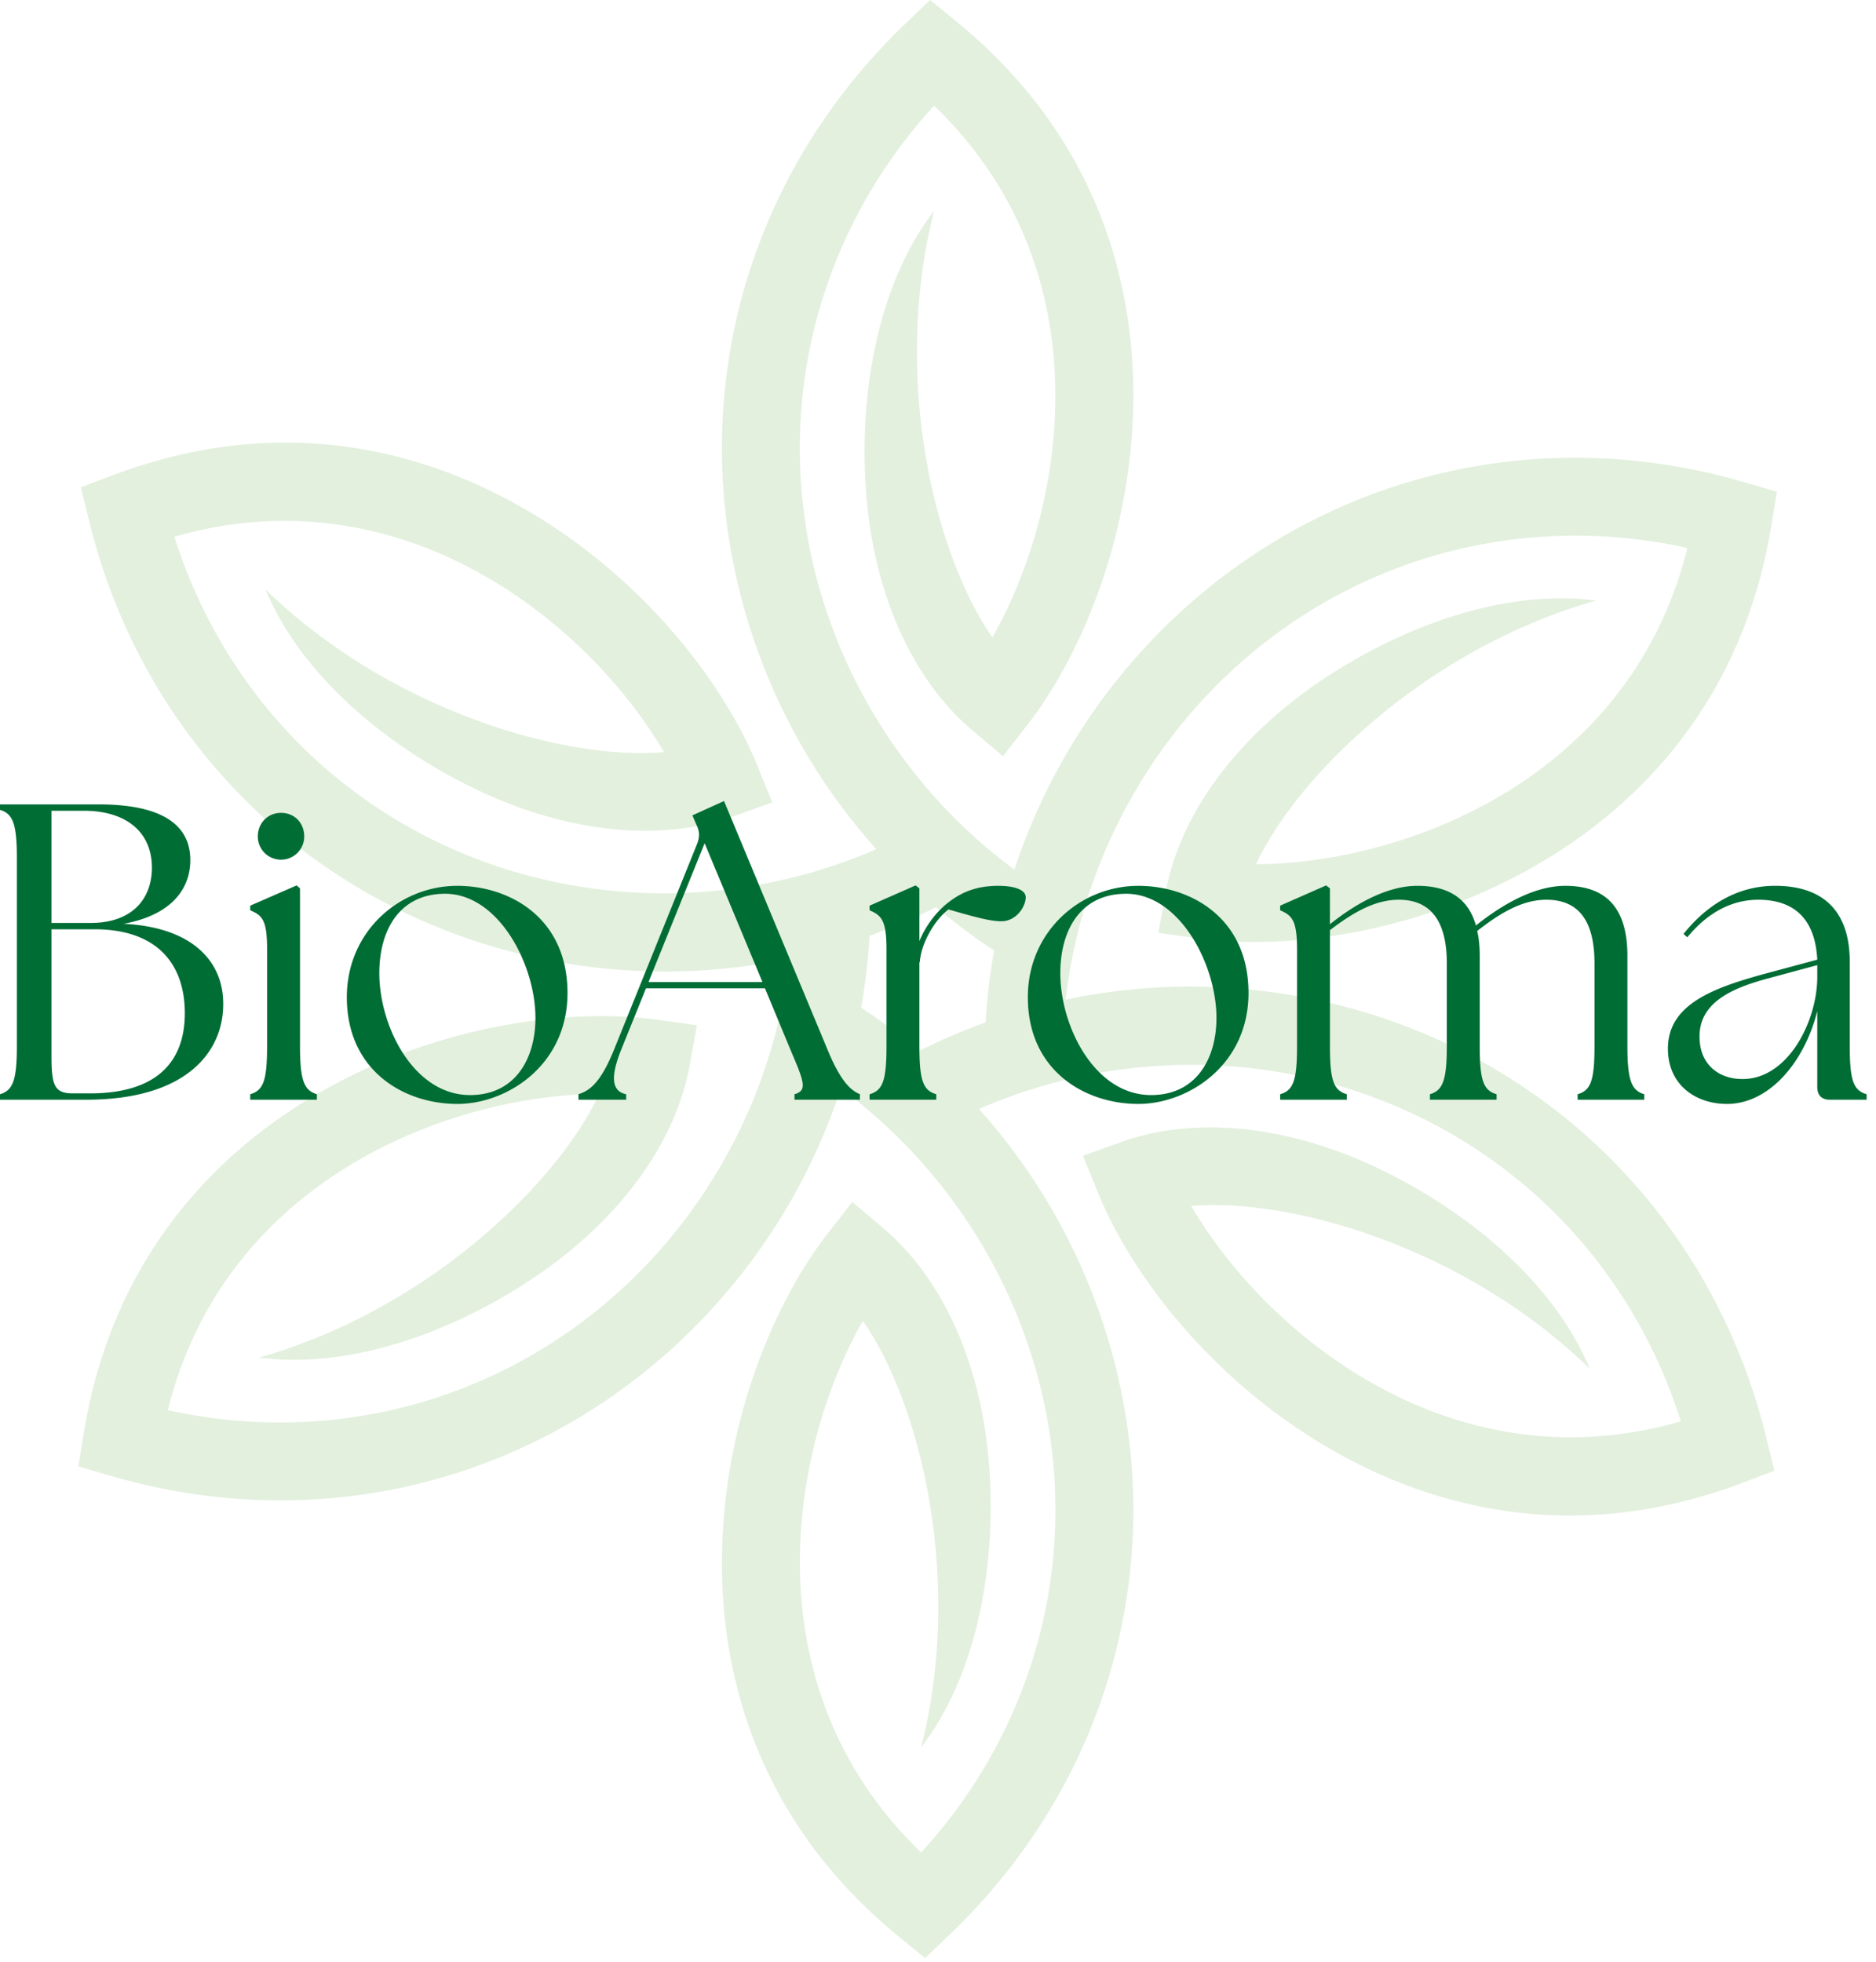
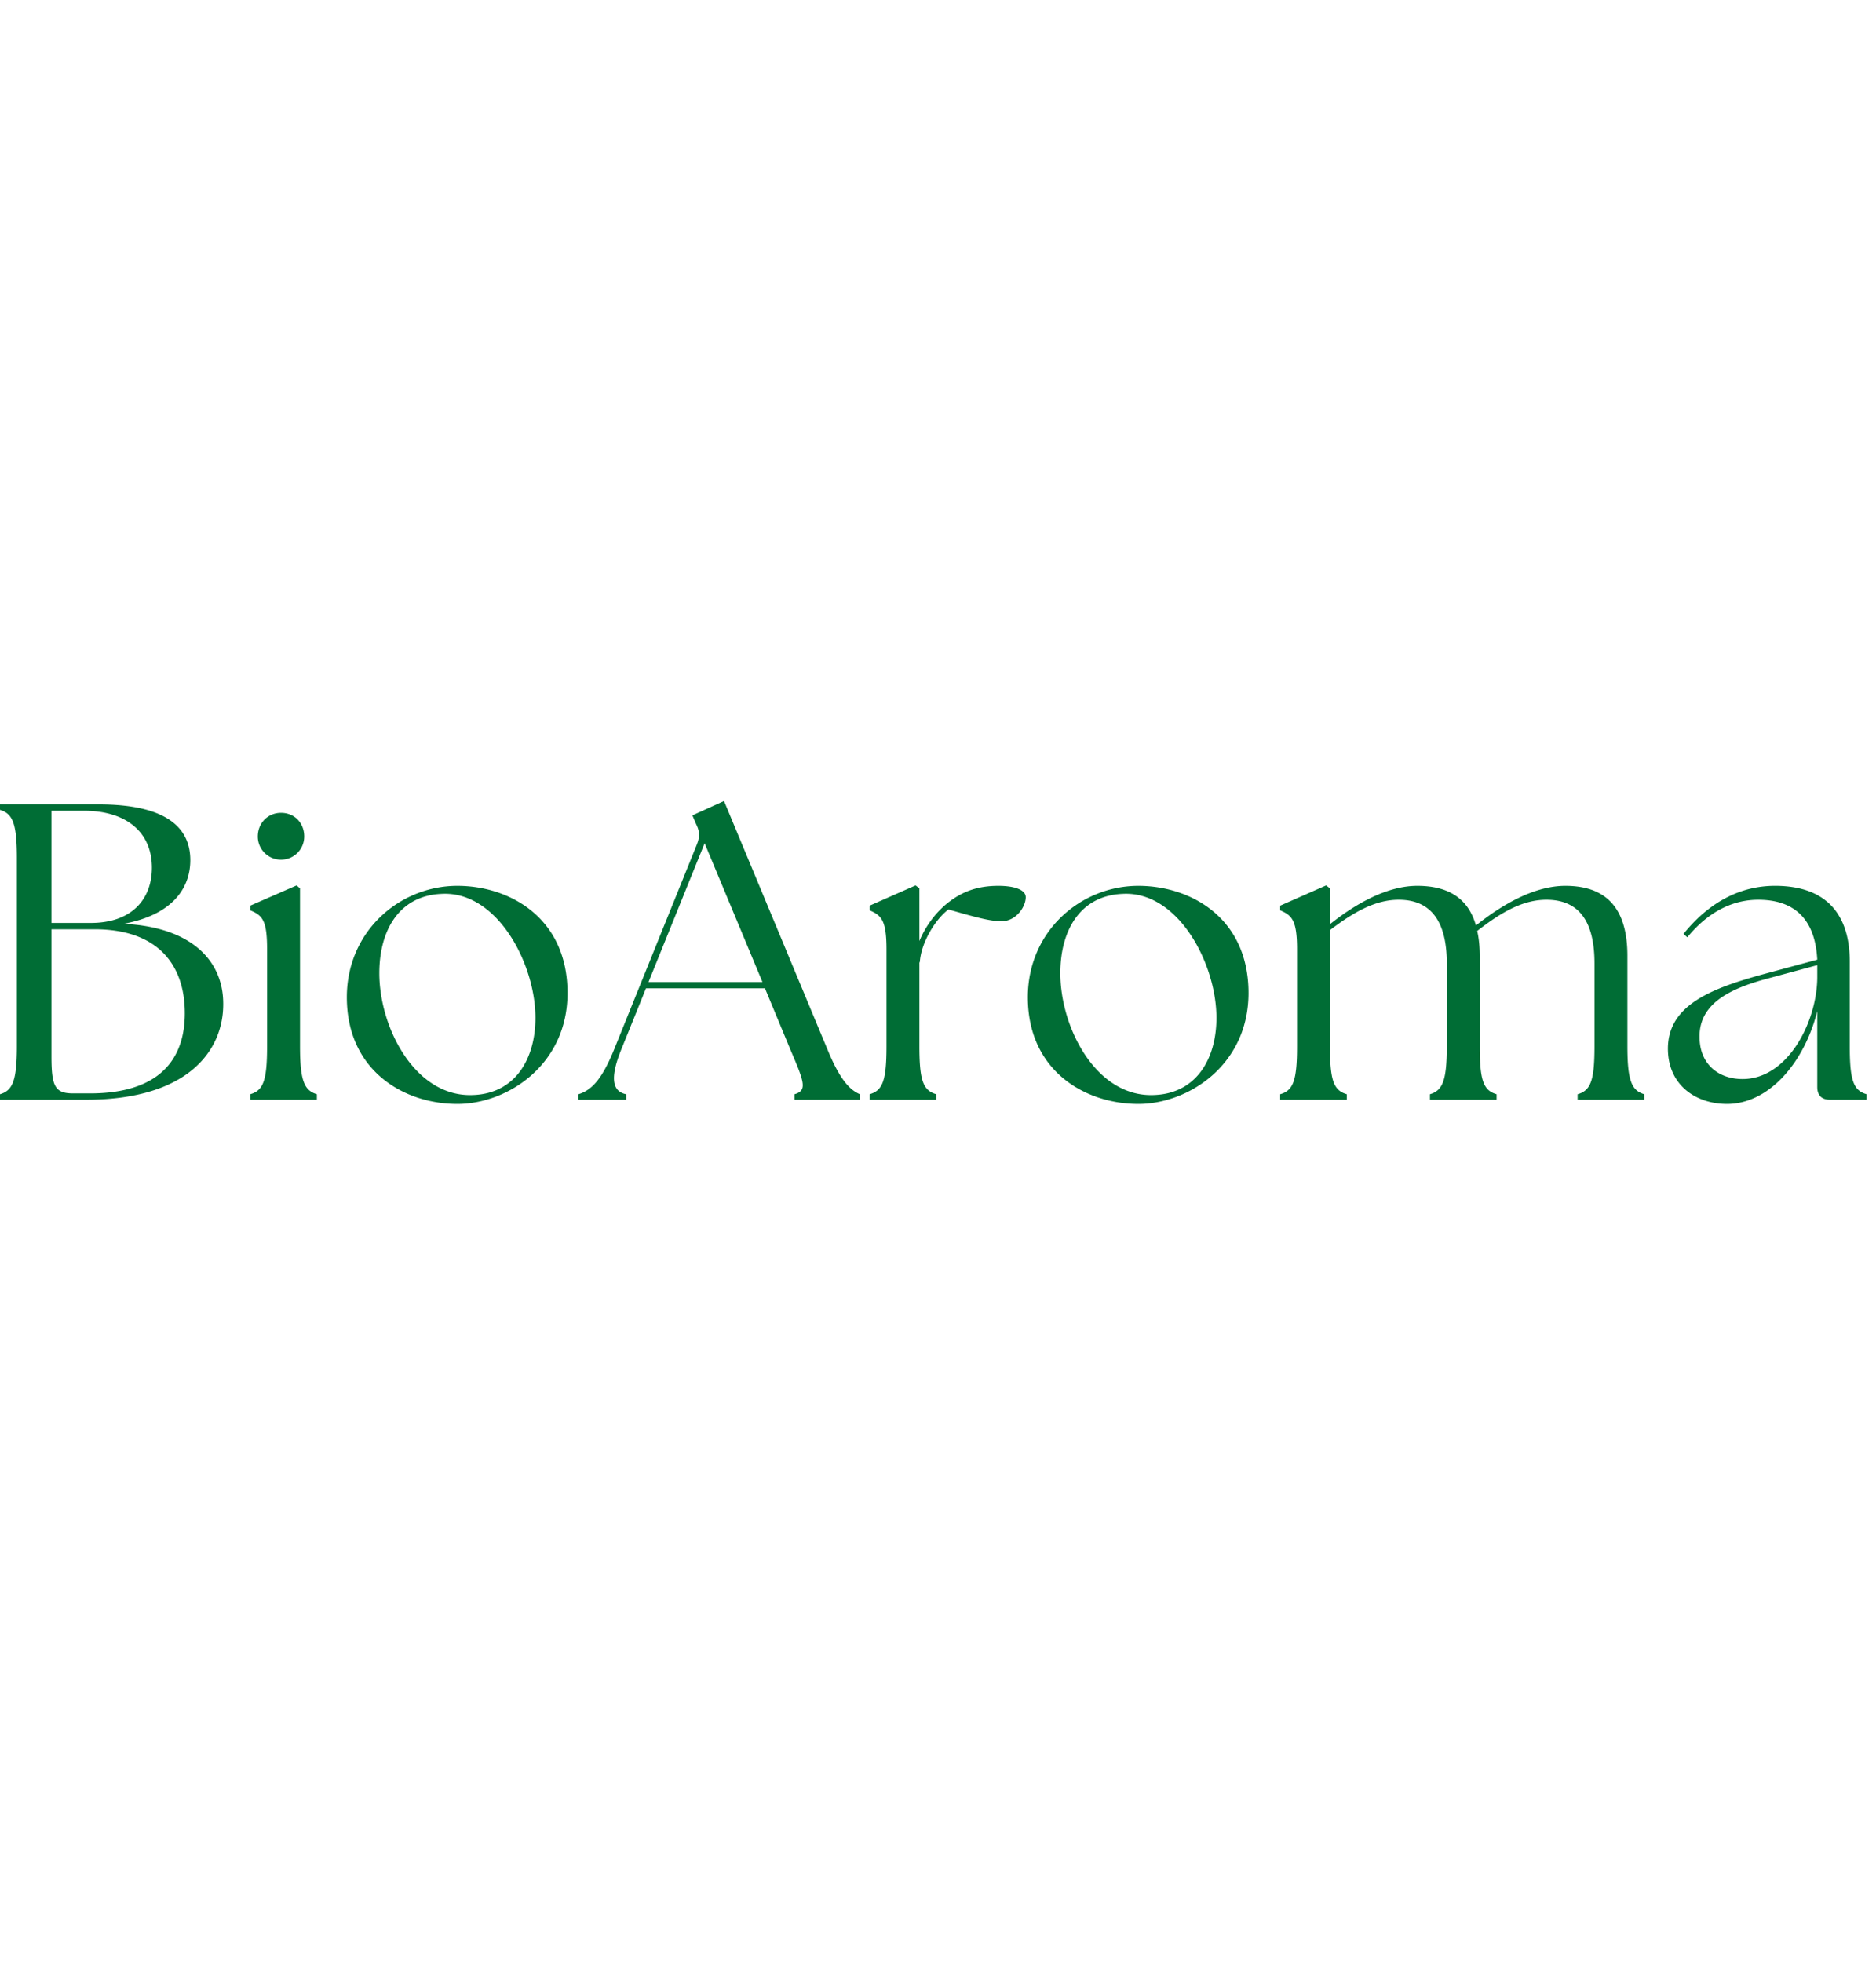
<svg xmlns="http://www.w3.org/2000/svg" viewBox="0 0 196 205" fill-rule="evenodd" clip-rule="evenodd" stroke-linejoin="round" stroke-miterlimit="2">
-   <path d="M90.854 97.783a63.629 63.629 0 006.947-2.988 64.032 64.032 0 006.063 4.523 63.972 63.972 0 00-.886 7.511 64.125 64.125 0 00-6.947 2.987 63.871 63.871 0 00-6.062-4.521c.441-2.469.736-4.974.885-7.511m58.681 10.539c-8.675-3.782-18.281-5.572-27.78-5.176-3.53.148-7.002.586-10.405 1.301 1.721-15.128 9.669-29.112 21.919-38.159 12.397-9.156 27.891-12.366 43.023-9.031-6.007 24.266-29.705 32.98-45.065 33.05 4.406-9.435 18.073-22.624 35.554-27.559-11.977-1.53-24.614 4.921-31.769 10.568-7.234 5.707-11.936 12.808-13.238 19.99l-.755 4.174 4.202.581c8.285 1.145 21.661-.127 34.355-7.131 9.823-5.421 22.219-16.065 25.489-35.994l.582-3.555-3.459-1.008c-18.712-5.453-38.304-2.037-53.752 9.372-7.612 5.622-13.964 13.045-18.371 21.469a63.264 63.264 0 00-4.077 9.662c-12.242-9.054-20.377-22.931-22.087-38.061-1.73-15.315 3.236-30.339 13.69-41.775 18.012 17.335 13.71 42.214 6.09 55.551-5.967-8.532-10.555-26.964-6.09-44.569-7.313 9.607-8.045 23.777-6.732 32.797 1.326 9.118 5.124 16.739 10.694 21.459l3.236 2.742 2.604-3.349c5.134-6.603 10.721-18.824 11.002-33.318.217-11.219-2.804-27.276-18.427-40.071L97.18 0l-2.602 2.492C80.5 15.971 73.661 34.647 75.818 53.728c1.062 9.404 4.315 18.618 9.407 26.646a63.342 63.342 0 006.329 8.361c-13.962 6.075-30.047 6.183-44.006.097-14.127-6.159-24.655-17.971-29.333-32.743 24.019-6.931 43.414 9.234 51.155 22.502-10.374.901-28.629-4.341-41.644-17.011 4.663 11.136 16.57 18.856 25.038 22.229 8.56 3.411 17.058 3.932 23.93 1.468l3.993-1.432-1.598-3.929c-3.152-7.748-10.941-18.696-23.354-26.187-9.606-5.797-25.023-11.21-43.916-4.078l-3.371 1.273.857 3.5c4.634 18.932 17.389 34.191 34.993 41.865 8.674 3.781 18.28 5.571 27.779 5.176a63.492 63.492 0 0010.405-1.301c-1.721 15.129-9.67 29.113-21.919 38.158-12.397 9.156-27.891 12.367-43.022 9.032 6.007-24.266 29.704-32.981 45.064-33.049-4.407 9.434-18.073 22.623-35.553 27.558 11.976 1.529 24.613-4.921 31.769-10.568 7.233-5.708 11.935-12.807 13.237-19.991l.756-4.174-4.202-.58c-8.285-1.145-21.661.128-34.356 7.131-9.823 5.42-22.219 16.066-25.489 35.994l-.582 3.555 3.459 1.009c18.713 5.452 38.304 2.036 53.751-9.373 7.614-5.621 13.966-13.045 18.373-21.47a63.407 63.407 0 004.076-9.661c12.242 9.054 20.378 22.931 22.088 38.062 1.729 15.314-3.237 30.337-13.691 41.774-18.012-17.335-13.71-42.214-6.089-55.552 5.966 8.534 10.554 26.964 6.089 44.571 7.314-9.607 8.045-23.778 6.733-32.799-1.327-9.117-5.125-16.738-10.694-21.458l-3.237-2.742-2.604 3.349c-5.134 6.603-10.72 18.823-11.002 33.319-.217 11.217 2.804 27.275 18.428 40.071l2.787 2.282 2.603-2.492c14.078-13.479 20.916-32.154 18.76-51.237-1.062-9.403-4.315-18.617-9.409-26.645a63.238 63.238 0 00-6.328-8.36c13.962-6.075 30.047-6.183 44.006-.098 14.127 6.159 24.655 17.971 29.334 32.742-24.02 6.933-43.415-9.233-51.156-22.5 10.374-.901 28.63 4.339 41.644 17.01-4.663-11.136-16.57-18.856-25.037-22.229-8.561-3.411-17.059-3.932-23.931-1.468l-3.992 1.432 1.598 3.929c3.151 7.748 10.942 18.696 23.353 26.187 9.607 5.797 25.023 11.21 43.916 4.077l3.37-1.272-.855-3.5c-4.635-18.931-17.39-34.192-34.993-41.865" fill="#91c67d" fill-rule="nonzero" opacity=".25" />
  <path d="M7.671 114.252H9.39c7.186 0 9.919-3.483 9.919-8.375 0-5.07-2.822-8.773-9.434-8.773H5.378v13.313c0 3.173.397 3.835 2.293 3.835m1.807-17.81c4.365 0 6.393-2.556 6.393-5.774 0-3.659-2.601-5.951-7.142-5.951H5.378v11.725h4.1zM0 114.34c1.323-.396 1.764-1.41 1.764-5.025V89.654c0-3.615-.441-4.629-1.764-5.026v-.573h10.316c6.789 0 9.566 2.248 9.566 5.819 0 2.998-1.94 5.731-6.965 6.657 7.185.352 10.359 3.924 10.403 8.243.088 4.937-3.614 10.139-14.327 10.139H0v-.573zM29.36 84.937c1.411 0 2.424 1.058 2.424 2.469a2.417 2.417 0 01-2.424 2.424 2.417 2.417 0 01-2.425-2.424c0-1.411 1.059-2.469 2.425-2.469m-3.218 29.403c1.366-.396 1.763-1.41 1.763-5.025v-10.14c0-3.085-.529-3.526-1.763-4.055v-.484l4.849-2.117.353.309v16.487c0 3.615.44 4.629 1.763 5.025v.573h-6.965v-.573zM49.108 114.428c4.717 0 6.833-3.791 6.833-8.067 0-5.687-4.011-13.269-9.786-12.96-4.497.176-6.525 3.879-6.525 8.288 0 5.599 3.616 12.739 9.478 12.739m-12.872-10.227c0-6.877 5.51-11.637 11.549-11.637 5.466 0 11.506 3.349 11.506 11.196 0 7.539-6.304 11.594-11.506 11.594-5.598 0-11.549-3.482-11.549-11.153M79.658 102.614l-6.04-14.503-5.863 14.503h11.903zm-19.22 11.727c1.234-.398 2.336-1.279 3.703-4.629l8.684-21.513c.309-.793.264-1.366-.089-2.071l-.397-.926 3.306-1.5 10.845 26.053c1.367 3.307 2.425 4.188 3.351 4.586v.572h-6.833v-.572c1.367-.398 1.013-1.279-.397-4.586l-2.688-6.479H67.491l-2.601 6.436c-1.146 2.865-.969 4.32.529 4.629v.572h-4.981v-.572zM90.854 114.341c1.367-.397 1.764-1.411 1.764-5.026V99.176c0-3.086-.573-3.527-1.764-4.056v-.484l4.805-2.117.397.309v5.51c.705-1.719 1.896-3.218 3.219-4.187 1.366-1.014 2.908-1.587 5.025-1.587 1.763 0 2.865.441 2.865 1.19 0 .97-.97 2.512-2.556 2.512-1.191 0-2.91-.484-5.511-1.234-1.278.925-2.865 3.394-2.998 5.511h-.044v8.772c0 3.615.397 4.629 1.764 5.026v.573h-6.966v-.573zM120.257 114.428c4.718 0 6.834-3.791 6.834-8.067 0-5.687-4.012-13.269-9.787-12.96-4.496.176-6.524 3.879-6.524 8.288 0 5.599 3.615 12.739 9.477 12.739m-12.871-10.227c0-6.877 5.51-11.637 11.549-11.637 5.466 0 11.506 3.349 11.506 11.196 0 7.539-6.304 11.594-11.506 11.594-5.599 0-11.549-3.482-11.549-11.153M133.747 114.341c1.367-.397 1.764-1.411 1.764-5.026V99.176c0-3.086-.574-3.527-1.764-4.056v-.484l4.805-2.117.397.309v3.747c2.645-2.116 5.951-4.011 9.125-4.011 3.262 0 5.334 1.323 6.127 4.143 2.645-2.115 6.04-4.143 9.346-4.143 4.276 0 6.48 2.336 6.48 7.317v9.434c0 3.615.441 4.629 1.764 5.026v.573h-6.965v-.573c1.366-.397 1.763-1.411 1.763-5.026v-8.641c0-4.363-1.587-6.656-5.026-6.656-2.512 0-4.804 1.367-7.229 3.262.176.75.265 1.632.265 2.601v9.434c0 3.615.396 4.629 1.762 5.026v.573h-6.964v-.573c1.322-.397 1.763-1.411 1.763-5.026v-8.641c0-4.363-1.631-6.656-5.025-6.656-2.513 0-4.806 1.367-7.186 3.175v12.122c0 3.615.397 4.629 1.763 5.026v.573h-6.965v-.573zM182.061 112.753c4.717 0 7.759-5.952 7.803-10.579v-1.323l-5.555 1.499c-3.262.926-6.789 2.381-6.744 5.995 0 2.865 1.983 4.408 4.496 4.408m7.803.837v-7.934c-1.367 5.423-5.07 9.698-9.434 9.698-3.262 0-6.171-1.984-6.171-5.775 0-4.584 4.628-6.303 9.875-7.758l5.73-1.543c-.221-4.276-2.424-6.26-6.171-6.26-2.646 0-5.202 1.234-7.407 3.924l-.396-.354c2.512-3.129 5.73-5.025 9.565-5.025 5.335 0 7.803 2.954 7.803 7.935v8.817c0 3.615.397 4.629 1.763 5.025v.573h-3.834c-.882 0-1.323-.485-1.323-1.323" fill="#006d35" fill-rule="nonzero" />
</svg>